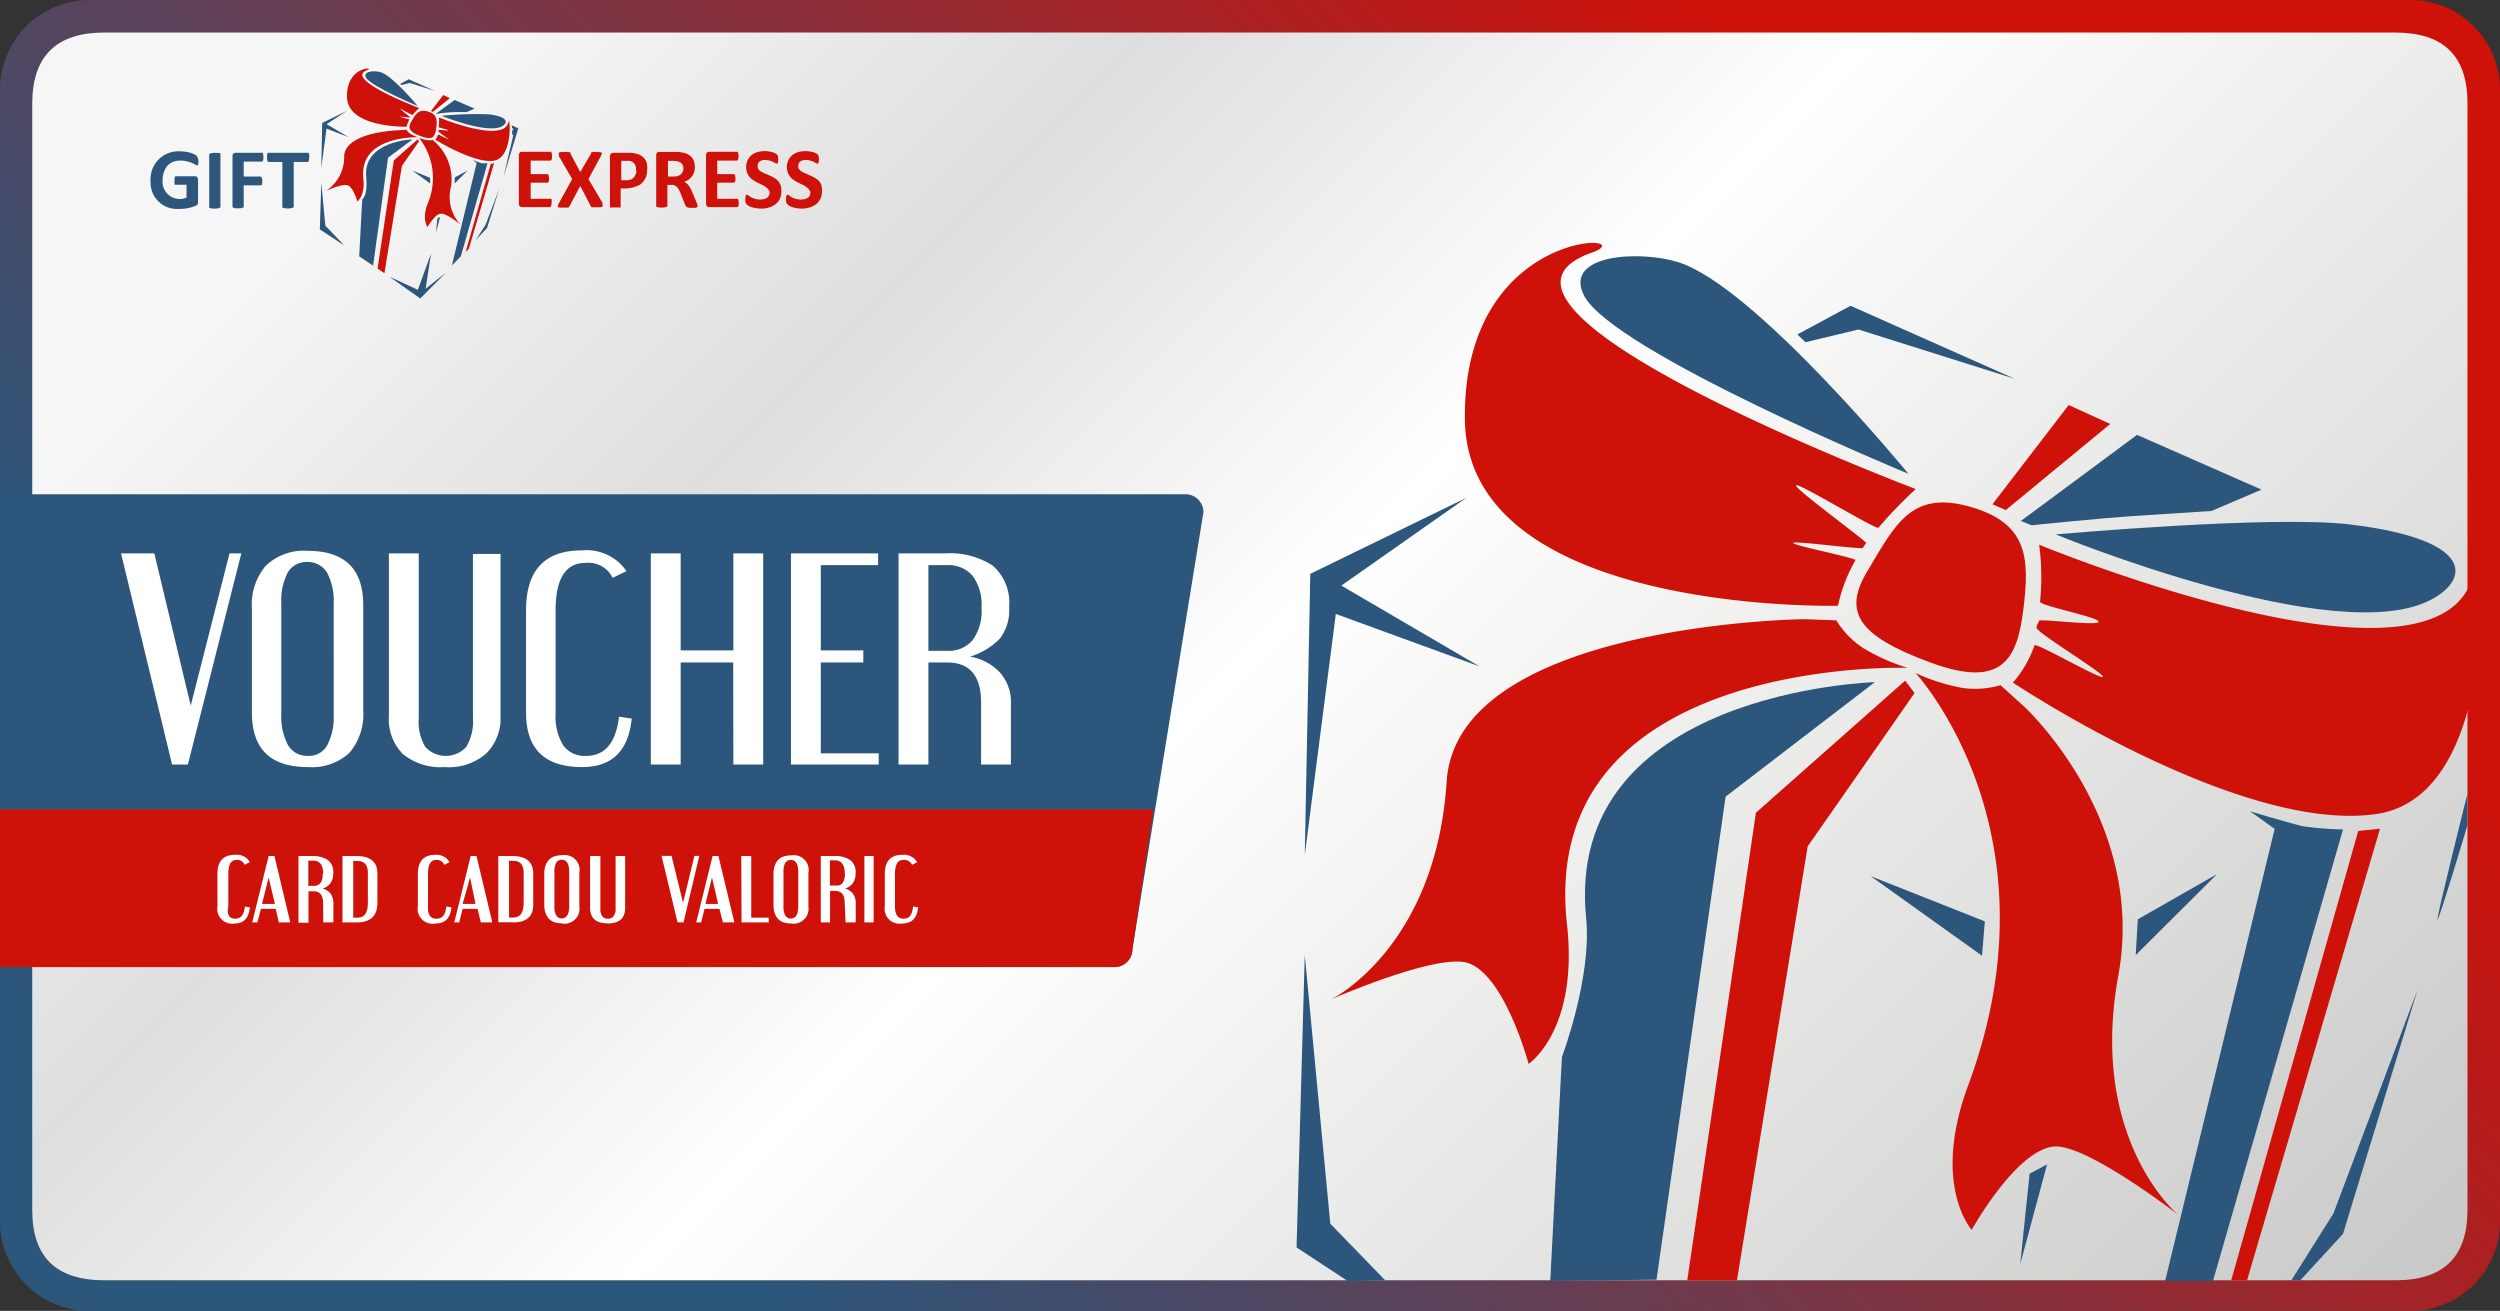
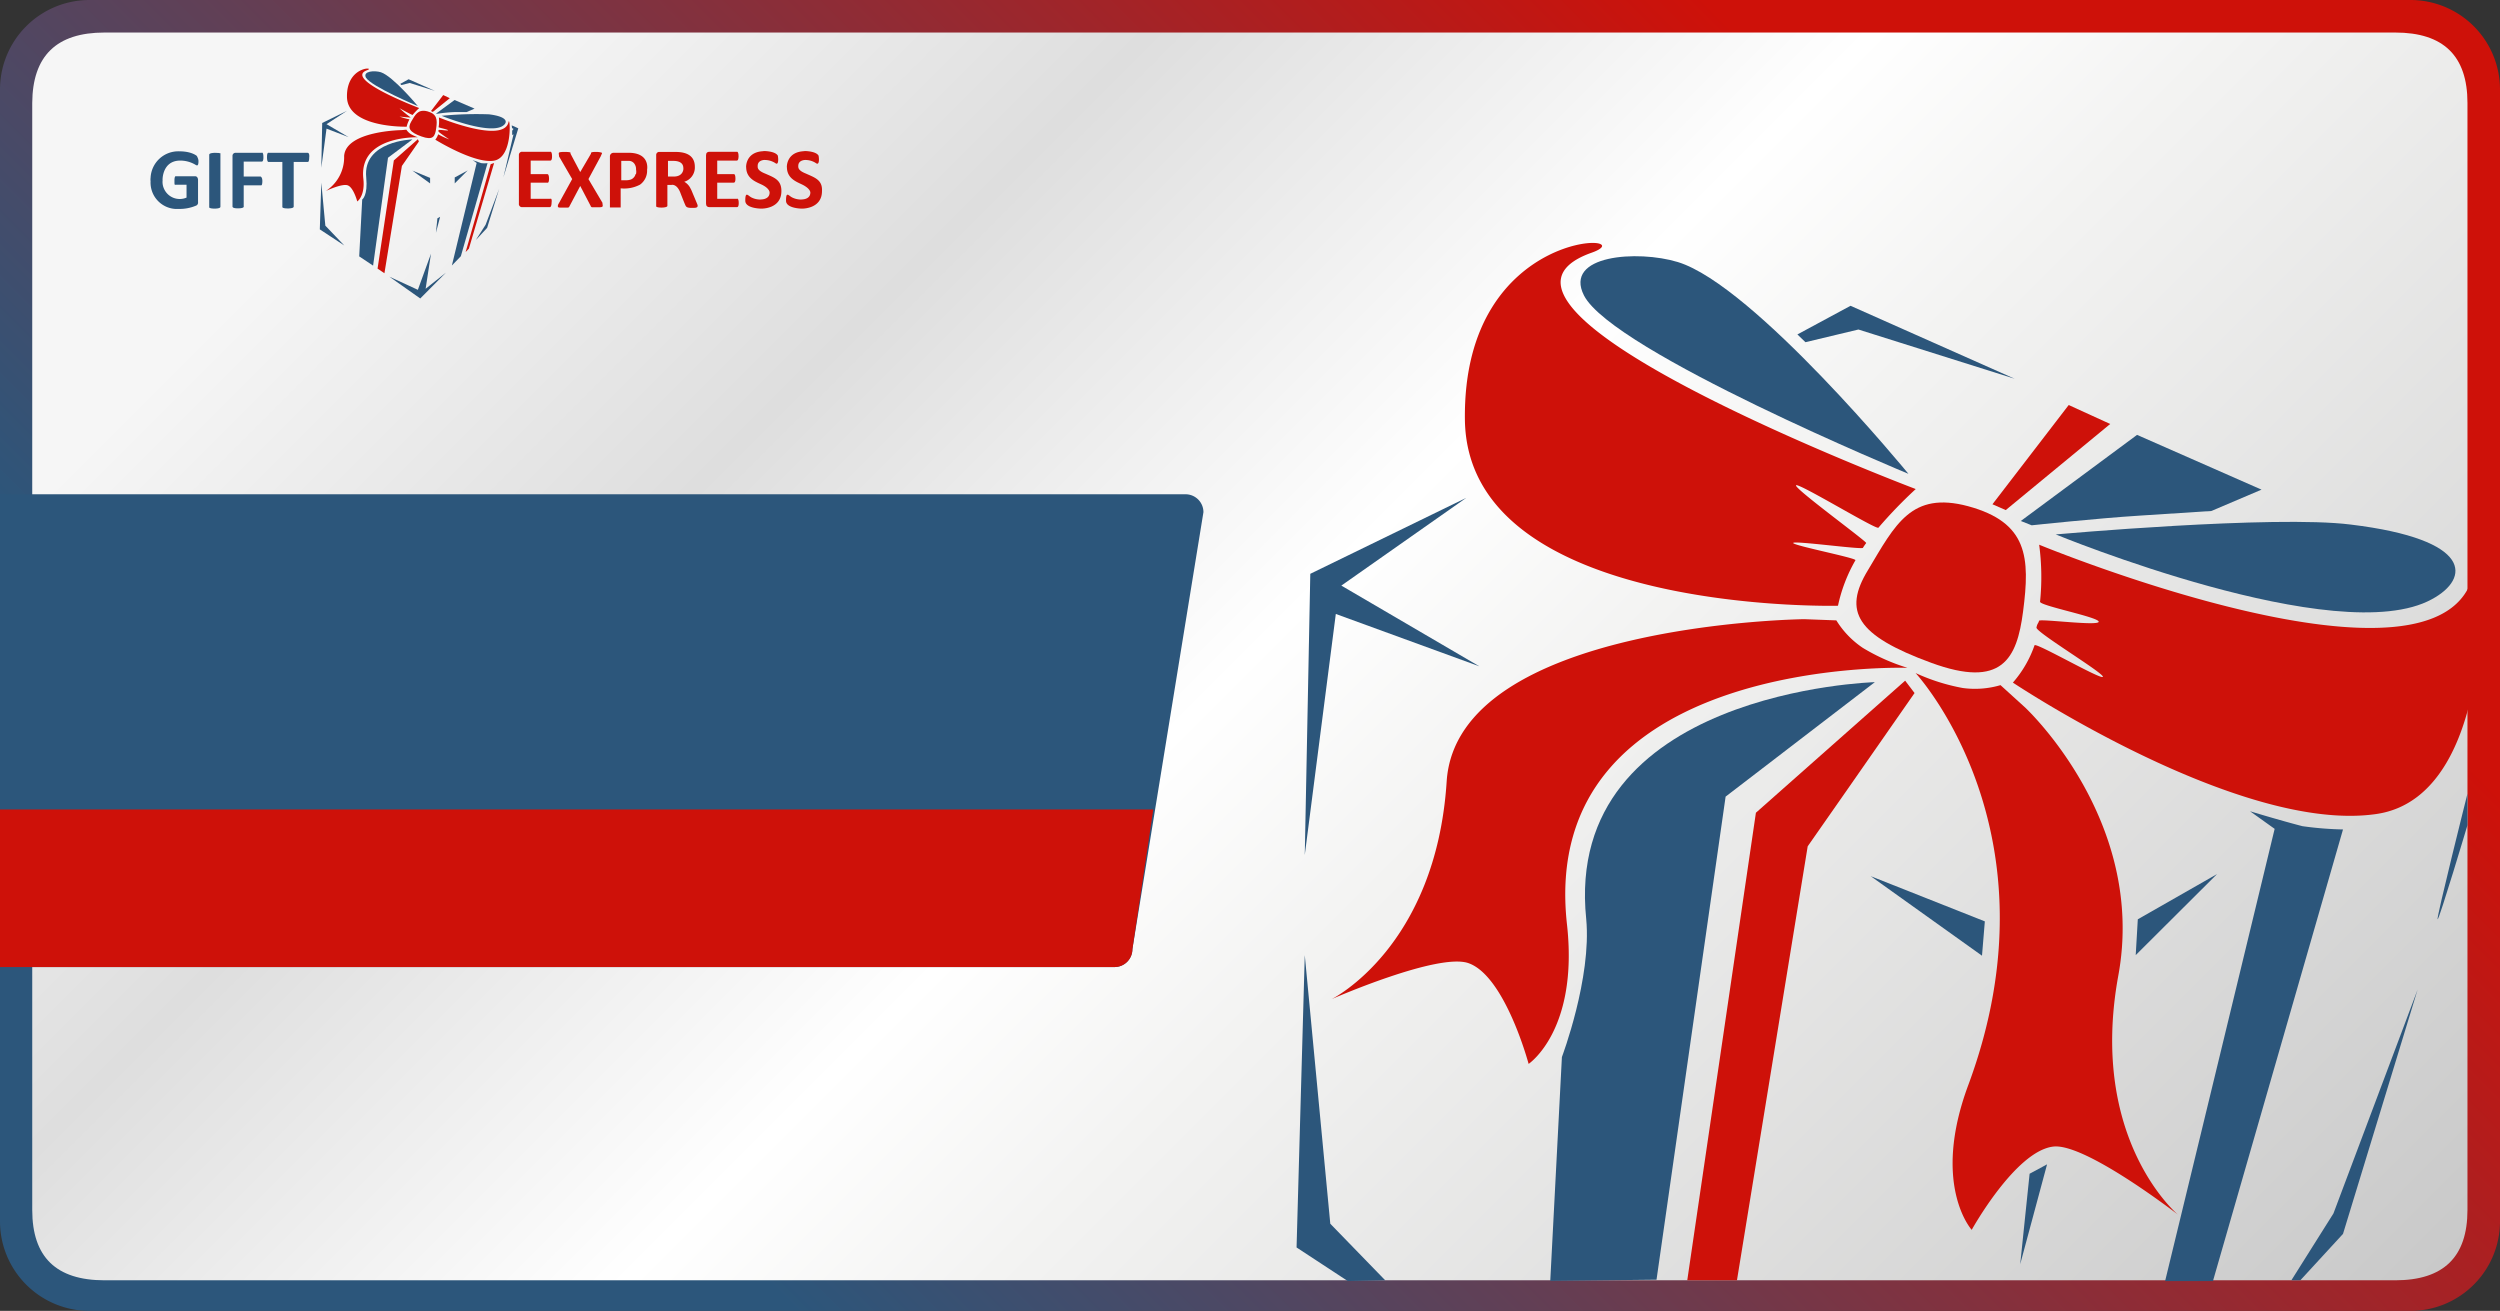
<svg xmlns="http://www.w3.org/2000/svg" viewBox="0 0 167.52 87.84">
  <rect x="0" y="0" width="167.52" height="87.84" fill="#333333" stroke="none" />
  <defs>
    <linearGradient id="a" x1="154.96" y1="102.4" x2="30.8" y2="-21.76" gradientTransform="matrix(1, 0, 0, -1, -9.12, 84.24)" gradientUnits="userSpaceOnUse">
      <stop offset="0.2" stop-color="#ce1109" />
      <stop offset="0.8" stop-color="#2c567b" />
    </linearGradient>
    <linearGradient id="b" x1="32.38" y1="100.75" x2="153.38" y2="-20.25" gradientTransform="matrix(1, 0, 0, -1, -9.12, 84.24)" gradientUnits="userSpaceOnUse">
      <stop offset="0.12" stop-color="#f6f6f6" />
      <stop offset="0.3" stop-color="#dedede" />
      <stop offset="0.5" stop-color="#fff" />
      <stop offset="0.6" stop-color="#f3f3f2" />
      <stop offset="1" stop-color="#c9c9c9" />
    </linearGradient>
  </defs>
  <path d="M6,0H161.52a6,6,0,0,1,6,6V81.84a6,6,0,0,1-6,6H6a6,6,0,0,1-6-6V6A6,6,0,0,1,6,0Z" style="fill-rule:evenodd;fill:url(#a)" />
  <path d="M7,2.18H160.5c3.23,0,4.84,1.56,4.84,4.72V81.08c0,3.16-1.61,4.71-4.84,4.71H7c-3.23,0-4.84-1.55-4.84-4.71V6.9C2.18,3.74,3.79,2.18,7,2.18Z" style="fill-rule:evenodd;fill:url(#b)" />
  <path d="M13.18,10.45c.16.16-.13-.31-1.16-.31a1.86,1.86,0,0,0-1.93,1.78.81.81,0,0,0,0,.22A1.77,1.77,0,0,0,11.74,14H12a2.81,2.81,0,0,0,1.11-.21.22.22,0,0,0,.16-.25V12.05s0-.24-.2-.24H11.8s-.11-.06-.11.28,0,.29.11.29h.7v.86A1.15,1.15,0,0,1,11,12.67a1.1,1.1,0,0,1-.1-.62c0,.32-.17-1.29,1.18-1.29a2,2,0,0,1,1,.27c.14.09.22.1.22-.25A.66.66,0,0,0,13.18,10.45Z" style="fill:#2c567b" />
  <path d="M14.77,10.31s.11-.07-.37-.07c0,0-.38,0-.38.12v3.5s-.08.12.38.12c0,0,.37,0,.37-.12Z" style="fill:#2c567b" />
  <path d="M17.54,10.24H15.8a.2.2,0,0,0-.22.18v3.42c0,.14.4.12.38.12.45,0,.37-.15.37-.12V12.42h1.18s.07,0,.07-.29-.14-.3-.11-.3H16.33v-1h1.21c.13,0,.11-.33.11-.31C17.65,10.14,17.52,10.24,17.54,10.24Z" style="fill:#2c567b" />
  <path d="M20.62,10.24H18s-.11-.07-.11.3.13.31.11.31h.92v3s-.07.12.38.12c0,0,.38,0,.38-.12v-3h.93s.11.06.11-.31C20.73,10.54,20.75,10.24,20.62,10.24Z" style="fill:#2c567b" />
  <path d="M36.88,13.32H35.56V12.24h1.12s.11.06.11-.28c0,0,0-.29-.11-.29H35.56v-.91h1.32c.13,0,.11-.32.11-.29,0-.36-.13-.3-.11-.3H35a.21.21,0,0,0-.23.19v3.28a.21.21,0,0,0,.18.24h1.89c.13,0,.12-.32.12-.29C37,13.24,36.88,13.32,36.88,13.32Z" style="fill:#ce1109" />
  <path d="M39.43,12l.82-1.52.07-.16a.07.07,0,0,0,0-.09,1.19,1.19,0,0,0-.34-.05c-.19,0-.32,0-.38.06v.06l-.72,1.23-.65-1.23v-.06c0-.06-.32-.06-.4-.06s-.33,0-.37.05,0,.12,0,.25L38.34,12l-.89,1.62a.46.46,0,0,0-.07.16c0,.08,0,.12.12.13h.56a.12.12,0,0,0,.1-.09l.72-1.36.7,1.34a.12.12,0,0,0,.1.09H40c.21,0,.33,0,.37-.05s0-.12,0-.25Z" style="fill:#ce1109" />
  <path d="M42,10.24h-.87a.24.24,0,0,0-.26.22V13.9h.72V12.62a2.26,2.26,0,0,0,1.3-.25,1.15,1.15,0,0,0,.47-1S43.6,10.18,42,10.24Zm.58,1.45a.45.45,0,0,1-.12.21.5.5,0,0,1-.19.13,1.06,1.06,0,0,1-.31.05h-.33v-1.3h.54a.46.46,0,0,1,.38.26.6.6,0,0,1,.07.32.7.7,0,0,1,0,.29Z" style="fill:#ce1109" />
  <path d="M46.74,13.73l-.06-.15-.31-.74a1.63,1.63,0,0,0-.11-.23,1,1,0,0,0-.41-.43,1,1,0,0,0,.71-1c0-1-1-1-1.37-1h-1a.2.2,0,0,0-.22.2v3.41s-.08.12.37.12c0,0,.38,0,.38-.12v-1.4H45s.37-.1.61.58c0,0,.29.75.34.83s.13.13.39.13S46.79,13.94,46.74,13.73Zm-1.59-1.9h-.39V10.78h.34c.69,0,.69.38.69.52C45.79,11.17,45.88,11.83,45.15,11.83Z" style="fill:#ce1109" />
  <path d="M49.39,13.32H48.06V12.24h1.11c.13,0,.11-.3.11-.28,0-.35-.13-.29-.11-.29H48.06v-.91h1.32c.12,0,.11-.32.11-.29,0-.36-.14-.3-.11-.3H47.53c-.13,0-.22.07-.22.24v3.23c0,.17.09.24.22.24h1.86c.13,0,.11-.32.11-.29C49.5,13.24,49.36,13.32,49.39,13.32Z" style="fill:#ce1109" />
  <path d="M51.27,11.63c-.53-.21-.5-.4-.5-.51,0-.45.56-.4.48-.4a1.3,1.3,0,0,1,.72.22c.17.13.21-.19.15-.51-.22-.39-1.37-.3-.88-.3-1.39,0-1.24,1.25-1.24,1.07,0,.79.7,1,1.08,1.19s.49.4.49.51c0,.54-.71.45-.58.47a1.33,1.33,0,0,1-.62-.13c-.24-.11-.43-.47-.43.21,0,.51,1,.53,1.08.53s1.34,0,1.34-1.18C52.36,12.05,51.88,11.9,51.27,11.63Z" style="fill:#ce1109" />
  <path d="M54,11.63c-.53-.21-.51-.4-.51-.51,0-.45.57-.4.49-.4a1.29,1.29,0,0,1,.71.22c.18.13.22-.19.16-.51-.22-.39-1.37-.3-.88-.3-1.39,0-1.24,1.25-1.24,1.07,0,.79.7,1,1.07,1.19s.5.4.5.51c0,.54-.71.45-.58.47a1.33,1.33,0,0,1-.62-.13c-.25-.11-.43-.47-.43.21,0,.51,1,.53,1.07.53s1.34,0,1.34-1.18C55.12,12.05,54.59,11.9,54,11.63Z" style="fill:#ce1109" />
  <path d="M28,7.11s-1.66-2-2.48-2.27c-.43-.13-1.22-.08-1,.36C24.88,5.8,28,7.11,28,7.11Z" style="fill:#2c567b;fill-rule:evenodd" />
  <path d="M29.59,7.76a23.93,23.93,0,0,1,3.17-.1c1.32.16,1.29.58.87.81C32.62,9,29.59,7.76,29.59,7.76Z" style="fill:#2c567b;fill-rule:evenodd" />
  <path d="M28.09,7.24S22.94,5.29,24.61,4.7c.59-.21-1.39-.31-1.36,1.79s4,2,4,2A1.72,1.72,0,0,1,27.44,8a4.72,4.72,0,0,1-.67-.19s.73.08.75.06v0a7.48,7.48,0,0,1-.75-.62s.86.48.88.45A4.27,4.27,0,0,1,28.09,7.24Z" style="fill:#ce1109;fill-rule:evenodd" />
  <path d="M29.41,7.87s4.35,1.8,4.67.3c.09-.43.32,2.4-1,2.6s-3.91-1.41-3.91-1.41A1.14,1.14,0,0,0,29.36,9a5,5,0,0,0,.74.34s-.73-.49-.72-.53,0,0,0-.08.64.06.64,0-.63-.17-.63-.21A2.41,2.41,0,0,0,29.41,7.87Z" style="fill:#ce1109;fill-rule:evenodd" />
  <path d="M28.64,7.46c.65.18.67.55.59,1.13s-.22.83-1,.55-.94-.55-.67-1S28,7.3,28.64,7.46Z" style="fill:#ce1109;fill-rule:evenodd" />
  <path d="M27.23,8.69a1,1,0,0,0,.29.29A2.62,2.62,0,0,0,28,9.2S24,9.06,24.35,12c.12,1.14-.41,1.5-.41,1.5s-.25-.94-.64-1.08-1.47.38-1.47.38a2.69,2.69,0,0,0,1.23-2.34c.1-1.69,3.83-1.74,3.83-1.74Z" style="fill:#ce1109;fill-rule:evenodd" />
-   <path d="M29,9.38a1,1,0,0,1-.41,0,2.13,2.13,0,0,1-.51-.14,4.34,4.34,0,0,1,.57,4.42c-.4,1.07,0,1.55,0,1.55s.47-.84.87-.89,1.34.73,1.34.73a2.69,2.69,0,0,1-.63-2.57,3.41,3.41,0,0,0-1-2.89Z" style="fill:#ce1109;fill-rule:evenodd" />
  <path d="M32.88,11,31.2,16.89l.22-.23,1.69-5.74Z" style="fill:#ce1109;fill-rule:evenodd" />
  <path d="M28.88,7.44l.82-1.07.44.21L29,7.5Z" style="fill:#ce1109;fill-rule:evenodd" />
  <path d="M28,9.33l-1.61,1.42L25.3,18l.46.31,1.17-7.19,1.14-1.64Z" style="fill:#ce1109;fill-rule:evenodd" />
  <path d="M27.64,9.34,26,10.57,25,17.8l-.93-.62.2-3.81s.39-.26.27-1.48C24.29,9.44,27.64,9.34,27.64,9.34Z" style="fill:#2c567b;fill-rule:evenodd" />
  <path d="M31.67,10.73l.27.19-1.66,6.87.6-.62,1.79-6.24a1.55,1.55,0,0,1-.43,0Z" style="fill:#2c567b;fill-rule:evenodd" />
  <path d="M29.21,7.62l1.25-.92,1.34.58-.54.23-.77,0a9.53,9.53,0,0,0-1.16.11Z" style="fill:#2c567b;fill-rule:evenodd" />
  <path d="M28.88,17,28,19.42l-1.91-.88L28.16,20l1.72-1.73-1.36,1.08Z" style="fill:#2c567b;fill-rule:evenodd" />
  <path d="M31.88,16.09l.76-.82.81-2.62-.91,2.41Z" style="fill:#2c567b;fill-rule:evenodd" />
  <path d="M21.53,12.24l-.1,3.13,1.64,1.08L21.8,15.12Z" style="fill:#2c567b;fill-rule:evenodd" />
  <path d="M21.53,11.24l.06-3,1.67-.82-1.38.9,1.48.87-1.48-.57Z" style="fill:#2c567b;fill-rule:evenodd" />
  <path d="M26.82,5.62l.56-.31,1.76.78-1.68-.53-.57.14Z" style="fill:#2c567b;fill-rule:evenodd" />
  <path d="M34.29,8.4l.44.2-1,3.29L34.41,9l-.09.05V8.76l.09-.12-.1-.06Z" style="fill:#2c567b;fill-rule:evenodd" />
  <path d="M29.31,14.63l.18-.1-.28,1.07Z" style="fill:#2c567b;fill-rule:evenodd" />
  <path d="M28.82,11.92v.37l-1.19-.86Z" style="fill:#2c567b;fill-rule:evenodd" />
  <path d="M30.47,11.89v.4l.87-.87Z" style="fill:#2c567b;fill-rule:evenodd" />
  <path d="M0,33.12H79.44a1.2,1.2,0,0,1,1.2,1.2L75.88,63.6a1.2,1.2,0,0,1-1.2,1.2H0Z" style="fill:#2c567b;fill-rule:evenodd" />
  <path d="M0,54.24H77.28l-1.4,9.36a1.2,1.2,0,0,1-1.2,1.2H0Z" style="fill:#ce1109;fill-rule:evenodd" />
  <path d="M127.88,31.75s-10.34-12.62-15.45-14.19c-2.69-.82-7.67-.48-6.29,2.24C108.06,23.55,127.88,31.75,127.88,31.75Z" style="fill:#2c567b;fill-rule:evenodd" />
  <path d="M137.75,35.81s14.64-1.31,19.77-.66c8.23,1,8,3.62,5.44,5C156.69,43.61,137.75,35.81,137.75,35.81Z" style="fill:#2c567b;fill-rule:evenodd" />
  <path d="M128.37,32.77S96.22,20.62,106.66,16.93c3.7-1.31-8.65-1.92-8.5,11.18s25,12.48,25,12.48a10.47,10.47,0,0,1,1.17-3.05c.08-.15-4.26-1-4.17-1.16s4.59.46,4.67.33a3.47,3.47,0,0,1,.22-.32c.07-.09-4.86-3.68-4.7-3.87s5.38,3,5.52,2.84A30.57,30.57,0,0,1,128.37,32.77Z" style="fill:#ce1109;fill-rule:evenodd" />
  <path d="M136.64,36.5s27.13,11.2,29.12,1.86c.56-2.68,2,15-6.56,16.19-9.16,1.31-24.32-8.81-24.32-8.81a7.55,7.55,0,0,0,1.45-2.5c.07-.22,4.52,2.36,4.58,2.11s-4.51-3-4.45-3.3.14-.29.17-.45,4,.37,4,.06-3.95-1.07-3.93-1.34A16.28,16.28,0,0,0,136.64,36.5Z" style="fill:#ce1109;fill-rule:evenodd" />
  <path d="M131.88,33.92c4,1.09,4.16,3.42,3.68,7.07-.41,3.15-1.4,5.17-6.16,3.42-5-1.83-5.92-3.44-4.23-6.21C127,35.14,128.07,32.9,131.88,33.92Z" style="fill:#ce1109;fill-rule:evenodd" />
  <path d="M123.05,41.57a6,6,0,0,0,1.77,1.84,13.23,13.23,0,0,0,3,1.34S103,43.91,105,61.94c.79,7.1-2.57,9.35-2.57,9.35s-1.56-5.84-4-6.74c-2-.76-9.2,2.4-9.2,2.4s7-3.45,7.71-14.61c.72-10.58,23.95-10.85,23.95-10.85Z" style="fill:#ce1109;fill-rule:evenodd" />
  <path d="M134.05,45.91a6.05,6.05,0,0,1-2.54.19,13.29,13.29,0,0,1-3.15-1s9.84,10.61,3.53,27.61c-2.49,6.7.23,9.7.23,9.7s2.93-5.29,5.47-5.58c2.14-.25,8.35,4.56,8.35,4.56s-6-5-4-16c1.93-10.42-6.26-18-6.26-18Z" style="fill:#ce1109;fill-rule:evenodd" />
-   <path d="M150.57,85.79l8.91-30.26-1.46.15-8.51,30.11Z" style="fill:#ce1109;fill-rule:evenodd" />
  <path d="M133.51,33.79l5.11-6.65,2.78,1.27-7,5.77Z" style="fill:#ce1109;fill-rule:evenodd" />
  <path d="M116.39,85.79l4.74-29.08s4.78-6.84,7.16-10.27l-.63-.83-10,8.85-4.6,31.33Z" style="fill:#ce1109;fill-rule:evenodd" />
  <path d="M103.88,85.83l.78-15s2-5.29,1.63-9.24c-1.58-15.3,19.34-15.88,19.34-15.88l-10,7.67L111,85.75Z" style="fill:#2c567b;fill-rule:evenodd" />
  <path d="M148.3,85.79,157,55.58a22.5,22.5,0,0,1-2.72-.22c-1.58-.41-3.51-1-3.51-1l1.65,1.18c-3.06,12.68-7.34,30.3-7.34,30.3h3.23Z" style="fill:#2c567b;fill-rule:evenodd" />
  <path d="M135.41,34.91l7.79-5.77,8.34,3.67-3.36,1.43-4.79.31c-2.87.18-7.25.65-7.25.65Z" style="fill:#2c567b;fill-rule:evenodd" />
  <path d="M153.54,85.79h.6L157,82.68l5-16.37-5.64,15Z" style="fill:#2c567b;fill-rule:evenodd" />
  <path d="M92.82,85.79,89.14,82,87.43,64l-.55,19.59,3.43,2.25Z" style="fill:#2c567b;fill-rule:evenodd" />
  <path d="M87.43,57.29l.37-18.84,10.45-5.09-8.37,5.88,9.25,5.41-9.62-3.51Z" style="fill:#2c567b;fill-rule:evenodd" />
  <path d="M120.44,22.41,124,20.49l11,4.89-10.47-3.3-3.55.85Z" style="fill:#2c567b;fill-rule:evenodd" />
  <path d="M165.34,55.29s-1.89,6.33-2,6.31,2-8.42,2-8.42Z" style="fill:#2c567b;fill-rule:evenodd" />
  <path d="M136,78.65l1.17-.63-1.8,6.69Z" style="fill:#2c567b;fill-rule:evenodd" />
  <path d="M133,61.74l-.19,2.3-7.46-5.33Z" style="fill:#2c567b;fill-rule:evenodd" />
  <path d="M143.25,61.6,143.11,64l5.45-5.43Z" style="fill:#2c567b;fill-rule:evenodd" />
-   <path d="M67,45.06a3,3,0,0,1,.74,2.17v4h-2V47.07c0-1.79-.76-2.68-2.29-2.68H62.21v6.84h-2V37.08h3.14a5.22,5.22,0,0,1,3.18.83,3.29,3.29,0,0,1,1.09,2.76A3.12,3.12,0,0,1,67,42.79,4.72,4.72,0,0,1,65,44,3.54,3.54,0,0,1,67,45.06ZM65.17,42.9a3.31,3.31,0,0,0,.6-2.17,3.28,3.28,0,0,0-.6-2.15,2.13,2.13,0,0,0-1.73-.71H62.21v5.74h1.23A2.1,2.1,0,0,0,65.17,42.9ZM53,37.08h5.84v.79H55v5.71h2.85v.81H55v6.09h3.88v.75H53Zm-3.87,7.31H45.61v6.84h-2V37.08h2v6.5h3.53v-6.5h2V51.23h-2ZM37.73,49.93a1.76,1.76,0,0,0,1.54.72c1.27,0,2-.88,2.21-2.63l.85.13Q42,51.41,39,51.4q-3.75,0-3.75-3.64V40.88c0-2.66,1.25-4,3.73-4a3.25,3.25,0,0,1,3,1.39l-.93.45a1.8,1.8,0,0,0-1.82-1q-2,0-2,3.18v6.93A3.69,3.69,0,0,0,37.73,49.93ZM29.81,51.4A4,4,0,0,1,27,50.53,3.29,3.29,0,0,1,26.06,48V37.08h2V48.14a3.25,3.25,0,0,0,.44,1.91,1.86,1.86,0,0,0,2.74,0,3.29,3.29,0,0,0,.45-1.93v-11h1.85V48a3.29,3.29,0,0,1-.93,2.46A3.75,3.75,0,0,1,29.81,51.4Zm-9.18,0q-3.75,0-3.75-3.64v-7a4,4,0,0,1,.93-2.85,3.68,3.68,0,0,1,2.8-1q3.74,0,3.73,3.65V47.6a4,4,0,0,1-.92,2.84A3.7,3.7,0,0,1,20.63,51.4Zm1.73-10.92a4.08,4.08,0,0,0-.44-2.1,1.49,1.49,0,0,0-1.35-.72,1.42,1.42,0,0,0-1.29.71,4,4,0,0,0-.43,2.05v7.39a4.08,4.08,0,0,0,.45,2.12,1.48,1.48,0,0,0,1.34.72,1.39,1.39,0,0,0,1.29-.72,4,4,0,0,0,.43-2ZM11.53,51.23,8.11,37.08h2.23l2.44,10.2,2.6-10.2h.79L12.59,51.23Zm49,6.39c-.37,0-.56.31-.56.94v2.17c0,.55.19.83.58.83s.58-.27.63-.82l.34.06c-.07.72-.42,1.08-1.06,1.08a1,1,0,0,1-1.17-1.16V58.56c0-.85.39-1.28,1.17-1.28a1.05,1.05,0,0,1,1,.49l-.35.18A.56.56,0,0,0,60.54,57.62Zm-2.61-.26h.62v4.45h-.62Zm-1.32,3.13c0-.53-.21-.79-.65-.79h-.33v2.11H55V57.36h.88a1.82,1.82,0,0,1,1.09.27,1,1,0,0,1,.36.88,1.07,1.07,0,0,1-.17.65,1,1,0,0,1-.53.38,1,1,0,0,1,.52.34,1,1,0,0,1,.19.64v1.29h-.68Zm0-2a1,1,0,0,0-.17-.63.58.58,0,0,0-.49-.21h-.33v1.69H56C56.4,59.38,56.62,59.1,56.62,58.53ZM53,61.88c-.78,0-1.17-.43-1.17-1.28v-2c0-.85.39-1.28,1.17-1.28a1,1,0,0,1,1.17,1.18v2.25A1,1,0,0,1,53,61.88Zm.49-3.44c0-.55-.17-.82-.5-.82a.43.43,0,0,0-.37.2,1.23,1.23,0,0,0-.12.62v2.29a1.23,1.23,0,0,0,.12.62.43.43,0,0,0,.37.2c.33,0,.5-.28.5-.82Zm-3.82-1.08h.67v4.13h1.17v.32H49.69ZM48.21,60.9h-1l-.23.91h-.33l1.1-4.45h.39l1.07,4.45h-.77Zm-.5-2.1-.44,1.77h.85Zm-2.31,3-1.07-4.45H45l.77,3.15.76-3.15h.33L45.8,61.81Zm-4.69.07q-1.17,0-1.17-1.05V57.36h.69v3.48a.87.87,0,0,0,.13.56.44.44,0,0,0,.37.16.44.44,0,0,0,.38-.16.86.86,0,0,0,.14-.56V57.36h.64v3.47C41.89,61.53,41.5,61.88,40.71,61.88Zm-3.06,0c-.78,0-1.18-.43-1.18-1.28v-2c0-.85.4-1.28,1.18-1.28a1,1,0,0,1,1.17,1.18v2.25A1,1,0,0,1,37.65,61.88Zm.49-3.44c0-.55-.17-.82-.5-.82a.42.42,0,0,0-.37.2,1.23,1.23,0,0,0-.12.62v2.29a1.23,1.23,0,0,0,.12.62.42.42,0,0,0,.37.2c.33,0,.5-.28.5-.82Zm-3.75,3.37h-1V57.36h.92c.95,0,1.42.39,1.42,1.17v2C35.77,61.38,35.31,61.81,34.39,61.81Zm.7-3.3c0-.54-.23-.82-.7-.82h-.28v3.8h.28c.47,0,.7-.32.7-1ZM32,60.9h-1l-.23.91h-.33l1.1-4.45h.39l1.06,4.45h-.77Zm-.5-2.1L31,60.57h.86Zm-2.23,2.76c.37,0,.58-.27.64-.82l.34.06c-.07.72-.42,1.08-1.06,1.08A1,1,0,0,1,28,60.72V58.56c0-.85.39-1.28,1.17-1.28a1,1,0,0,1,.95.49l-.35.18a.54.54,0,0,0-.54-.33c-.37,0-.55.31-.55.94v2.17C28.65,61.28,28.84,61.56,29.22,61.56Zm-5.32.25h-1V57.36h.92c.95,0,1.42.39,1.42,1.17v2C25.28,61.38,24.82,61.81,23.9,61.81Zm.7-3.3c0-.54-.23-.82-.7-.82h-.28v3.8h.28c.47,0,.7-.32.7-1Zm-3,2c0-.53-.22-.79-.65-.79h-.33v2.11H20V57.36h.88a1.85,1.85,0,0,1,1.09.27,1,1,0,0,1,.36.88,1.14,1.14,0,0,1-.17.65,1,1,0,0,1-.54.38,1,1,0,0,1,.53.34,1.08,1.08,0,0,1,.19.64v1.29h-.68Zm0-2a1,1,0,0,0-.17-.63.59.59,0,0,0-.49-.21h-.33v1.69H21C21.41,59.38,21.63,59.1,21.63,58.53ZM18.48,60.9h-1l-.23.91H16.9L18,57.36h.39l1.06,4.45h-.77ZM18,58.8l-.44,1.77h.86Zm-2.23,2.76c.37,0,.58-.27.64-.82l.33.06c-.06.72-.42,1.08-1,1.08a1,1,0,0,1-1.17-1.16V58.56c0-.85.39-1.28,1.17-1.28a1,1,0,0,1,1,.49l-.35.18a.54.54,0,0,0-.54-.33c-.37,0-.55.31-.55.94v2.17C15.18,61.28,15.37,61.56,15.75,61.56Z" style="fill:#fff;fill-rule:evenodd" />
</svg>